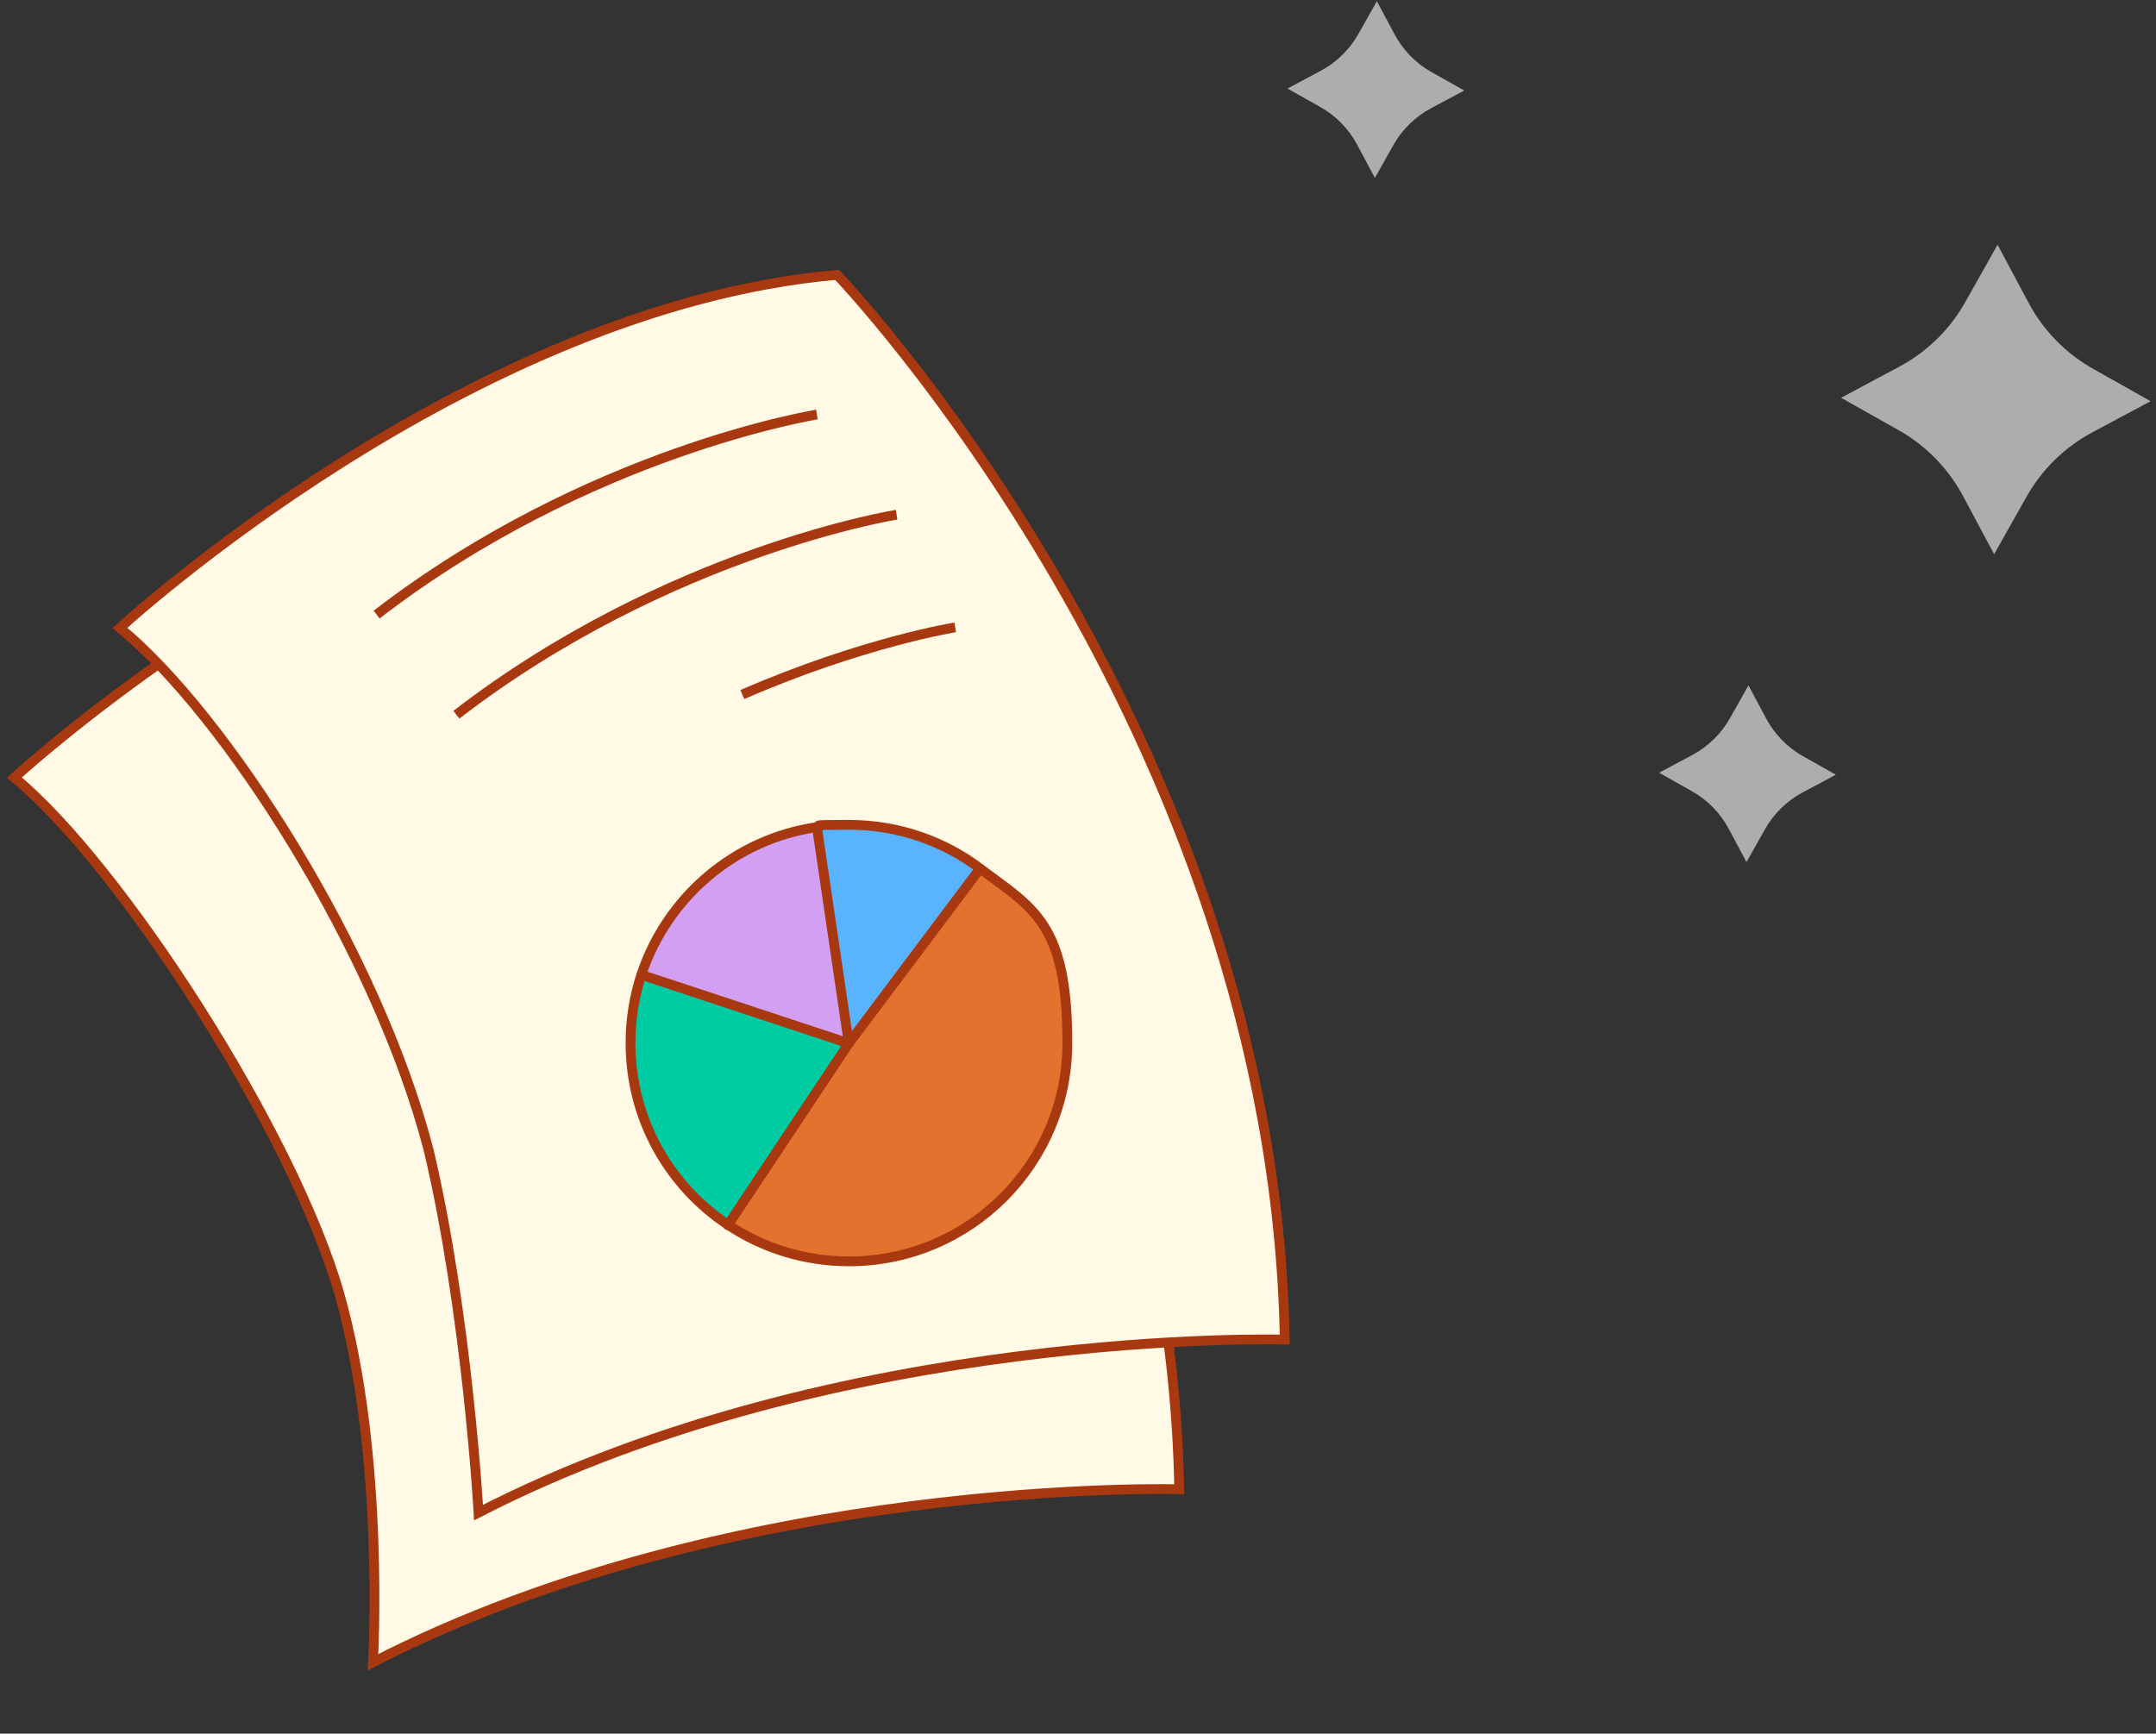
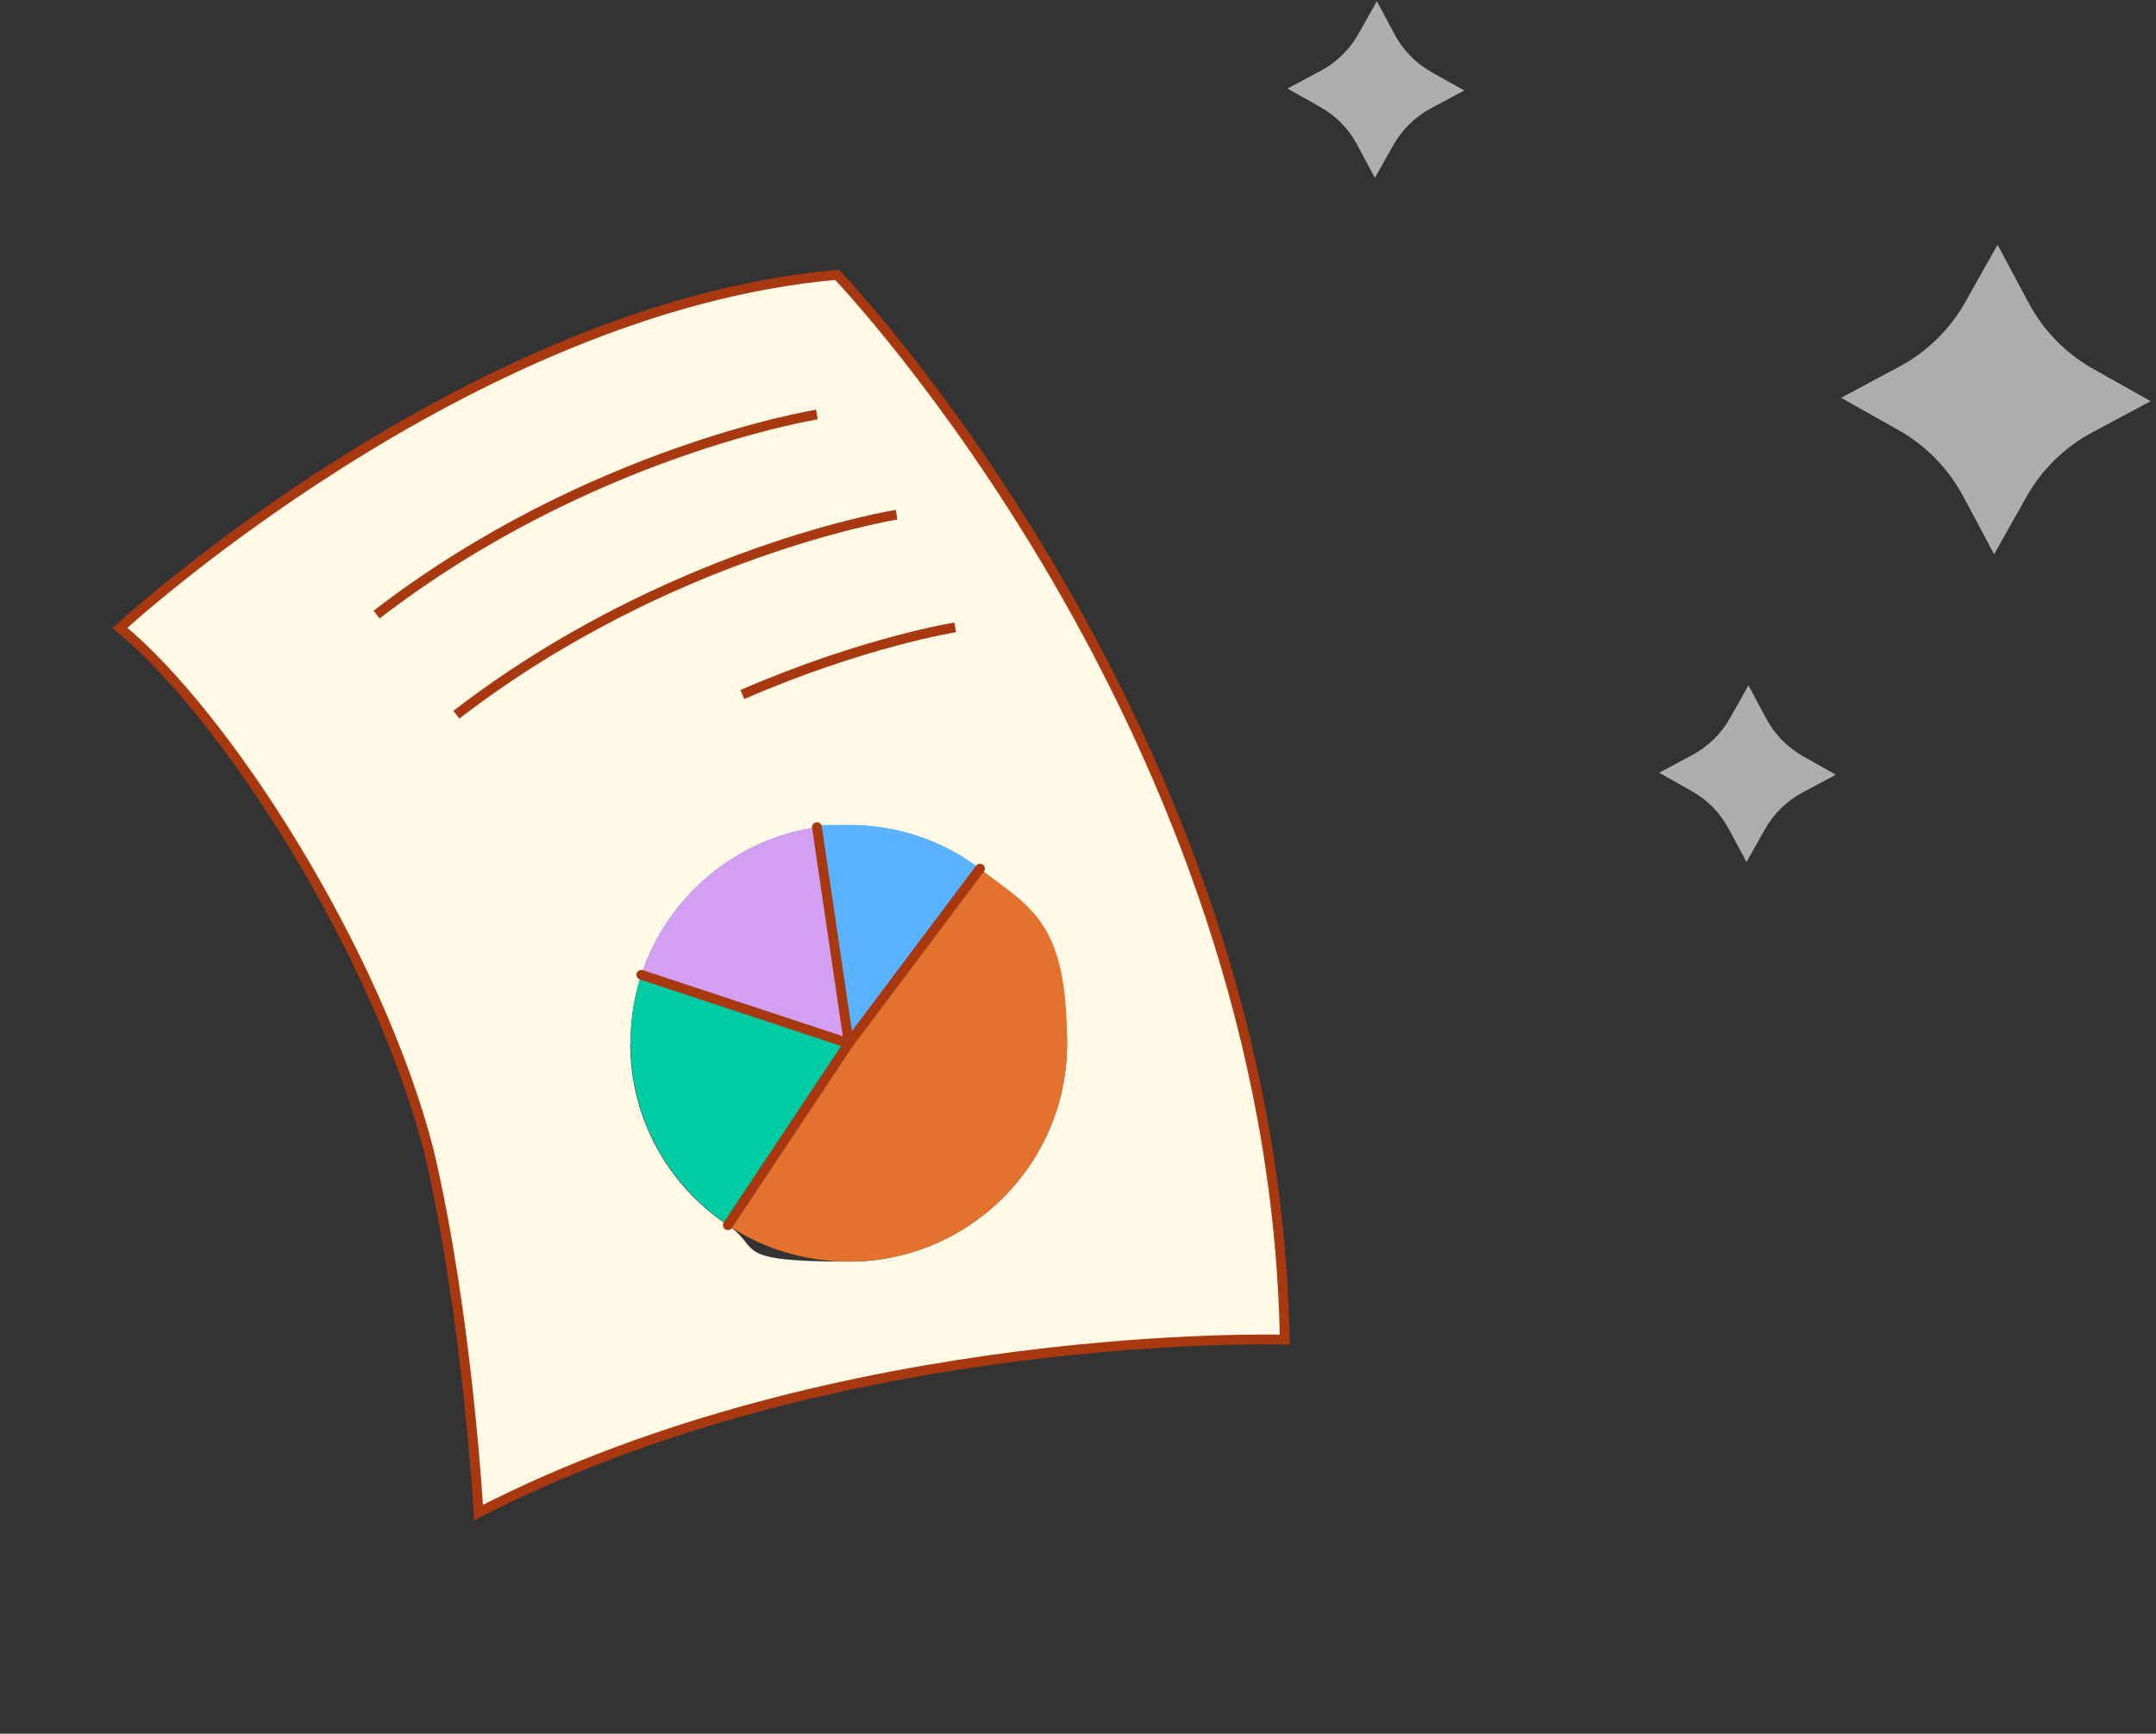
<svg xmlns="http://www.w3.org/2000/svg" width="189" height="152" viewBox="0 0 189 152" fill="none">
  <rect x="0" y="0" width="189" height="152" fill="#333333" stroke="none" />
  <g clip-path="url(#clip0_7_25287)">
-     <path d="M32.697 145.74C32.697 145.74 33.77 127.629 29.753 113.458C25.712 99.263 10.469 75.738 1.263 68.179C1.263 68.179 31.749 40.063 64.131 37.219C64.131 37.219 102.425 77.16 103.373 130.572C103.373 130.572 64.38 129.45 32.697 145.74Z" fill="#FFF9E6" stroke="#A83810" stroke-width="0.858" stroke-miterlimit="10" />
    <mask id="mask0_7_25287" style="mask-type:luminance" maskUnits="userSpaceOnUse" x="-16" y="15" width="139" height="147">
      <rect x="-16" y="15.963" width="138.708" height="145.195" />
    </mask>
    <g mask="url(#mask0_7_25287)">
      <path d="M32.697 145.741C32.697 145.741 33.77 127.629 29.753 113.459C25.712 99.263 10.469 75.738 1.263 68.179C1.263 68.179 31.749 40.063 64.131 37.219C64.131 37.219 102.425 77.16 103.373 130.573C103.373 130.573 64.38 129.45 32.697 145.741Z" fill="#D39881" stroke="#A83810" stroke-width="0.858" stroke-miterlimit="10" />
    </g>
    <path d="M10.514 55.082C19.72 62.641 33.017 83.323 37.582 100.886C40.975 115.255 41.948 132.644 41.948 132.644C73.631 116.378 112.624 117.476 112.624 117.476C111.651 64.063 73.382 24.122 73.382 24.122C41 26.941 10.514 55.082 10.514 55.082ZM55.27 91.48C55.27 89.385 55.594 87.364 56.218 85.493C58.463 78.707 64.376 73.593 71.61 72.545C72.533 72.421 73.457 72.346 74.404 72.346C78.72 72.346 82.712 73.768 85.905 76.188C90.546 79.68 93.539 85.243 93.539 91.48C93.539 102.058 84.957 110.615 74.404 110.615C63.852 110.615 66.845 109.443 63.802 107.422C58.638 104.004 55.245 98.141 55.245 91.48H55.27Z" fill="#FFF9E6" />
    <path d="M56.221 85.468C55.597 87.364 55.273 89.36 55.273 91.455C55.273 98.116 58.665 103.979 63.83 107.397L74.432 91.455L56.245 85.468H56.221Z" fill="#00CCA4" />
    <path d="M56.221 85.467L74.408 91.455L71.614 72.519C64.379 73.567 58.467 78.682 56.221 85.467Z" fill="#D39FF2" />
    <path d="M74.406 91.479L63.803 107.421C66.847 109.442 70.489 110.614 74.406 110.614C84.984 110.614 93.541 102.032 93.541 91.479C93.541 80.927 90.547 79.679 85.907 76.186L74.406 91.479Z" fill="#E4722F" />
    <path d="M71.615 72.52L74.409 91.455L85.91 76.162C82.716 73.742 78.725 72.32 74.409 72.32C70.093 72.32 72.538 72.395 71.615 72.52Z" fill="#5AB3FF" />
    <path d="M41.948 132.619C41.948 132.619 40.975 115.206 37.582 100.861C33.041 83.323 19.744 62.642 10.514 55.057C10.514 55.057 41 26.942 73.382 24.098C73.382 24.098 111.676 64.039 112.624 117.451C112.624 117.451 73.631 116.329 41.948 132.619Z" stroke="#A83810" stroke-width="0.858" stroke-miterlimit="10" />
-     <path d="M71.613 72.52C64.378 73.568 58.466 78.682 56.221 85.468C55.597 87.364 55.273 89.359 55.273 91.455C55.273 98.116 58.665 103.979 63.83 107.397C66.873 109.417 70.515 110.59 74.432 110.59C85.01 110.59 93.567 102.008 93.567 91.455C93.567 80.902 90.573 79.655 85.933 76.162C82.74 73.742 78.748 72.32 74.432 72.32C70.116 72.32 72.561 72.395 71.638 72.52" stroke="#A83810" stroke-width="0.858" stroke-linecap="round" stroke-linejoin="round" />
    <path d="M71.614 72.519L74.408 91.48L56.221 85.467" stroke="#A83810" stroke-width="0.858" stroke-linecap="round" stroke-linejoin="round" />
    <path d="M63.803 107.42L74.406 91.479L85.907 76.161" stroke="#A83810" stroke-width="0.858" stroke-linecap="round" stroke-linejoin="round" />
    <path d="M71.611 36.346C71.611 36.346 51.628 39.539 33.017 53.884" stroke="#A83810" stroke-width="0.858" stroke-miterlimit="10" />
    <path d="M78.599 45.127C78.599 45.127 58.617 48.32 40.006 62.665" stroke="#A83810" stroke-width="0.858" stroke-miterlimit="10" />
    <path d="M83.736 55.007C83.736 55.007 75.703 56.279 65.075 60.894" stroke="#A83810" stroke-width="0.858" stroke-miterlimit="10" />
    <mask id="mask1_7_25287" style="mask-type:luminance" maskUnits="userSpaceOnUse" x="-3" y="-1" width="135" height="144">
-       <rect x="-2.28" y="-1" width="134.218" height="143.199" />
-     </mask>
+       </mask>
    <g mask="url(#mask1_7_25287)">
      <path d="M10.519 55.08C19.724 62.639 33.021 83.321 37.587 100.884C40.98 115.254 41.953 132.642 41.953 132.642C73.636 116.376 112.629 117.474 112.629 117.474C111.656 64.061 73.386 24.12 73.386 24.12C41.005 26.939 10.519 55.08 10.519 55.08ZM55.275 91.479C55.275 89.383 55.599 87.362 56.222 85.491C58.468 78.706 64.38 73.591 71.615 72.543C72.538 72.419 73.461 72.344 74.409 72.344C78.725 72.344 82.717 73.766 85.91 76.186C90.55 79.678 93.544 85.242 93.544 91.479C93.544 102.056 84.962 110.613 74.409 110.613C63.856 110.613 66.85 109.441 63.806 107.42C58.642 104.002 55.249 98.14 55.249 91.479H55.275Z" fill="#E2D8BF" />
      <path d="M56.221 85.466C55.597 87.362 55.273 89.358 55.273 91.454C55.273 98.115 58.665 103.977 63.83 107.395L74.432 91.454L56.245 85.466H56.221Z" fill="#02A888" />
      <path d="M56.221 85.467L74.408 91.454L71.614 72.519C64.379 73.567 58.467 78.681 56.221 85.467Z" fill="#AE79D3" />
-       <path d="M74.411 91.479L63.808 107.421C66.852 109.441 70.494 110.614 74.411 110.614C84.989 110.614 93.546 102.032 93.546 91.479C93.546 80.926 90.552 79.679 85.912 76.186L74.411 91.479Z" fill="#BF521B" />
      <path d="M71.615 72.519L74.409 91.454L85.91 76.161C82.716 73.741 78.725 72.319 74.409 72.319C70.093 72.319 72.538 72.394 71.615 72.519Z" fill="#3A98DD" />
-       <path d="M41.953 132.617C41.953 132.617 40.98 115.204 37.587 100.859C33.046 83.321 19.749 62.64 10.519 55.056C10.519 55.056 41.005 26.94 73.386 24.096C73.386 24.096 111.681 64.037 112.629 117.449C112.629 117.449 73.636 116.327 41.953 132.617Z" stroke="#A83810" stroke-width="0.858" stroke-miterlimit="10" />
      <path d="M71.613 72.519C64.378 73.567 58.466 78.681 56.221 85.467C55.597 87.363 55.273 89.359 55.273 91.454C55.273 98.115 58.665 103.978 63.83 107.396C66.873 109.416 70.516 110.589 74.432 110.589C85.01 110.589 93.567 102.007 93.567 91.454C93.567 80.901 90.573 79.654 85.933 76.161C82.74 73.741 78.748 72.319 74.432 72.319C70.116 72.319 72.561 72.394 71.638 72.519" stroke="#A83810" stroke-width="0.858" stroke-linecap="round" stroke-linejoin="round" />
      <path d="M71.614 72.519L74.408 91.479L56.221 85.467" stroke="#A83810" stroke-width="0.858" stroke-linecap="round" stroke-linejoin="round" />
      <path d="M63.808 107.421L74.411 91.479L85.912 76.162" stroke="#A83810" stroke-width="0.858" stroke-linecap="round" stroke-linejoin="round" />
      <path d="M71.616 36.345C71.616 36.345 51.633 39.538 33.022 53.883" stroke="#A83810" stroke-width="0.858" stroke-miterlimit="10" />
      <path d="M78.599 45.127C78.599 45.127 58.616 48.32 40.006 62.665" stroke="#A83810" stroke-width="0.858" stroke-miterlimit="10" />
      <path d="M83.74 55.006C83.74 55.006 75.707 56.278 65.08 60.894" stroke="#A83810" stroke-width="0.858" stroke-miterlimit="10" />
    </g>
  </g>
  <g style="mix-blend-mode:screen" opacity="0.6">
    <path d="M161.394 34.876L166.425 32.187C168.902 30.881 170.951 28.877 172.311 26.43L175.111 21.459L177.8 26.491C179.106 28.967 181.11 31.016 183.557 32.377L188.528 35.176L183.496 37.865C181.019 39.171 178.971 41.175 177.61 43.622L174.81 48.593L172.122 43.562C170.815 41.085 168.812 39.036 166.365 37.675L161.394 34.876Z" fill="white" />
  </g>
  <g style="mix-blend-mode:screen" opacity="0.6">
    <path d="M145.442 67.751L148.315 66.216C149.729 65.47 150.898 64.326 151.675 62.929L153.274 60.091L154.809 62.964C155.555 64.378 156.699 65.547 158.096 66.324L160.934 67.923L158.061 69.458C156.647 70.204 155.478 71.347 154.701 72.745L153.102 75.583L151.567 72.71C150.821 71.296 149.677 70.126 148.28 69.349L145.442 67.751Z" fill="white" />
  </g>
  <g style="mix-blend-mode:screen" opacity="0.6">
    <path d="M112.866 7.764L115.739 6.229C117.153 5.483 118.323 4.339 119.1 2.942L120.698 0.104L122.233 2.977C122.979 4.391 124.123 5.56 125.52 6.337L128.358 7.936L125.485 9.471C124.071 10.216 122.902 11.36 122.125 12.758L120.526 15.596L118.991 12.723C118.245 11.309 117.102 10.139 115.704 9.362L112.866 7.764Z" fill="white" />
  </g>
  <defs>
    <clipPath id="clip0_7_25287">
      <rect width="148" height="129" fill="white" transform="translate(0 23)" />
    </clipPath>
  </defs>
</svg>